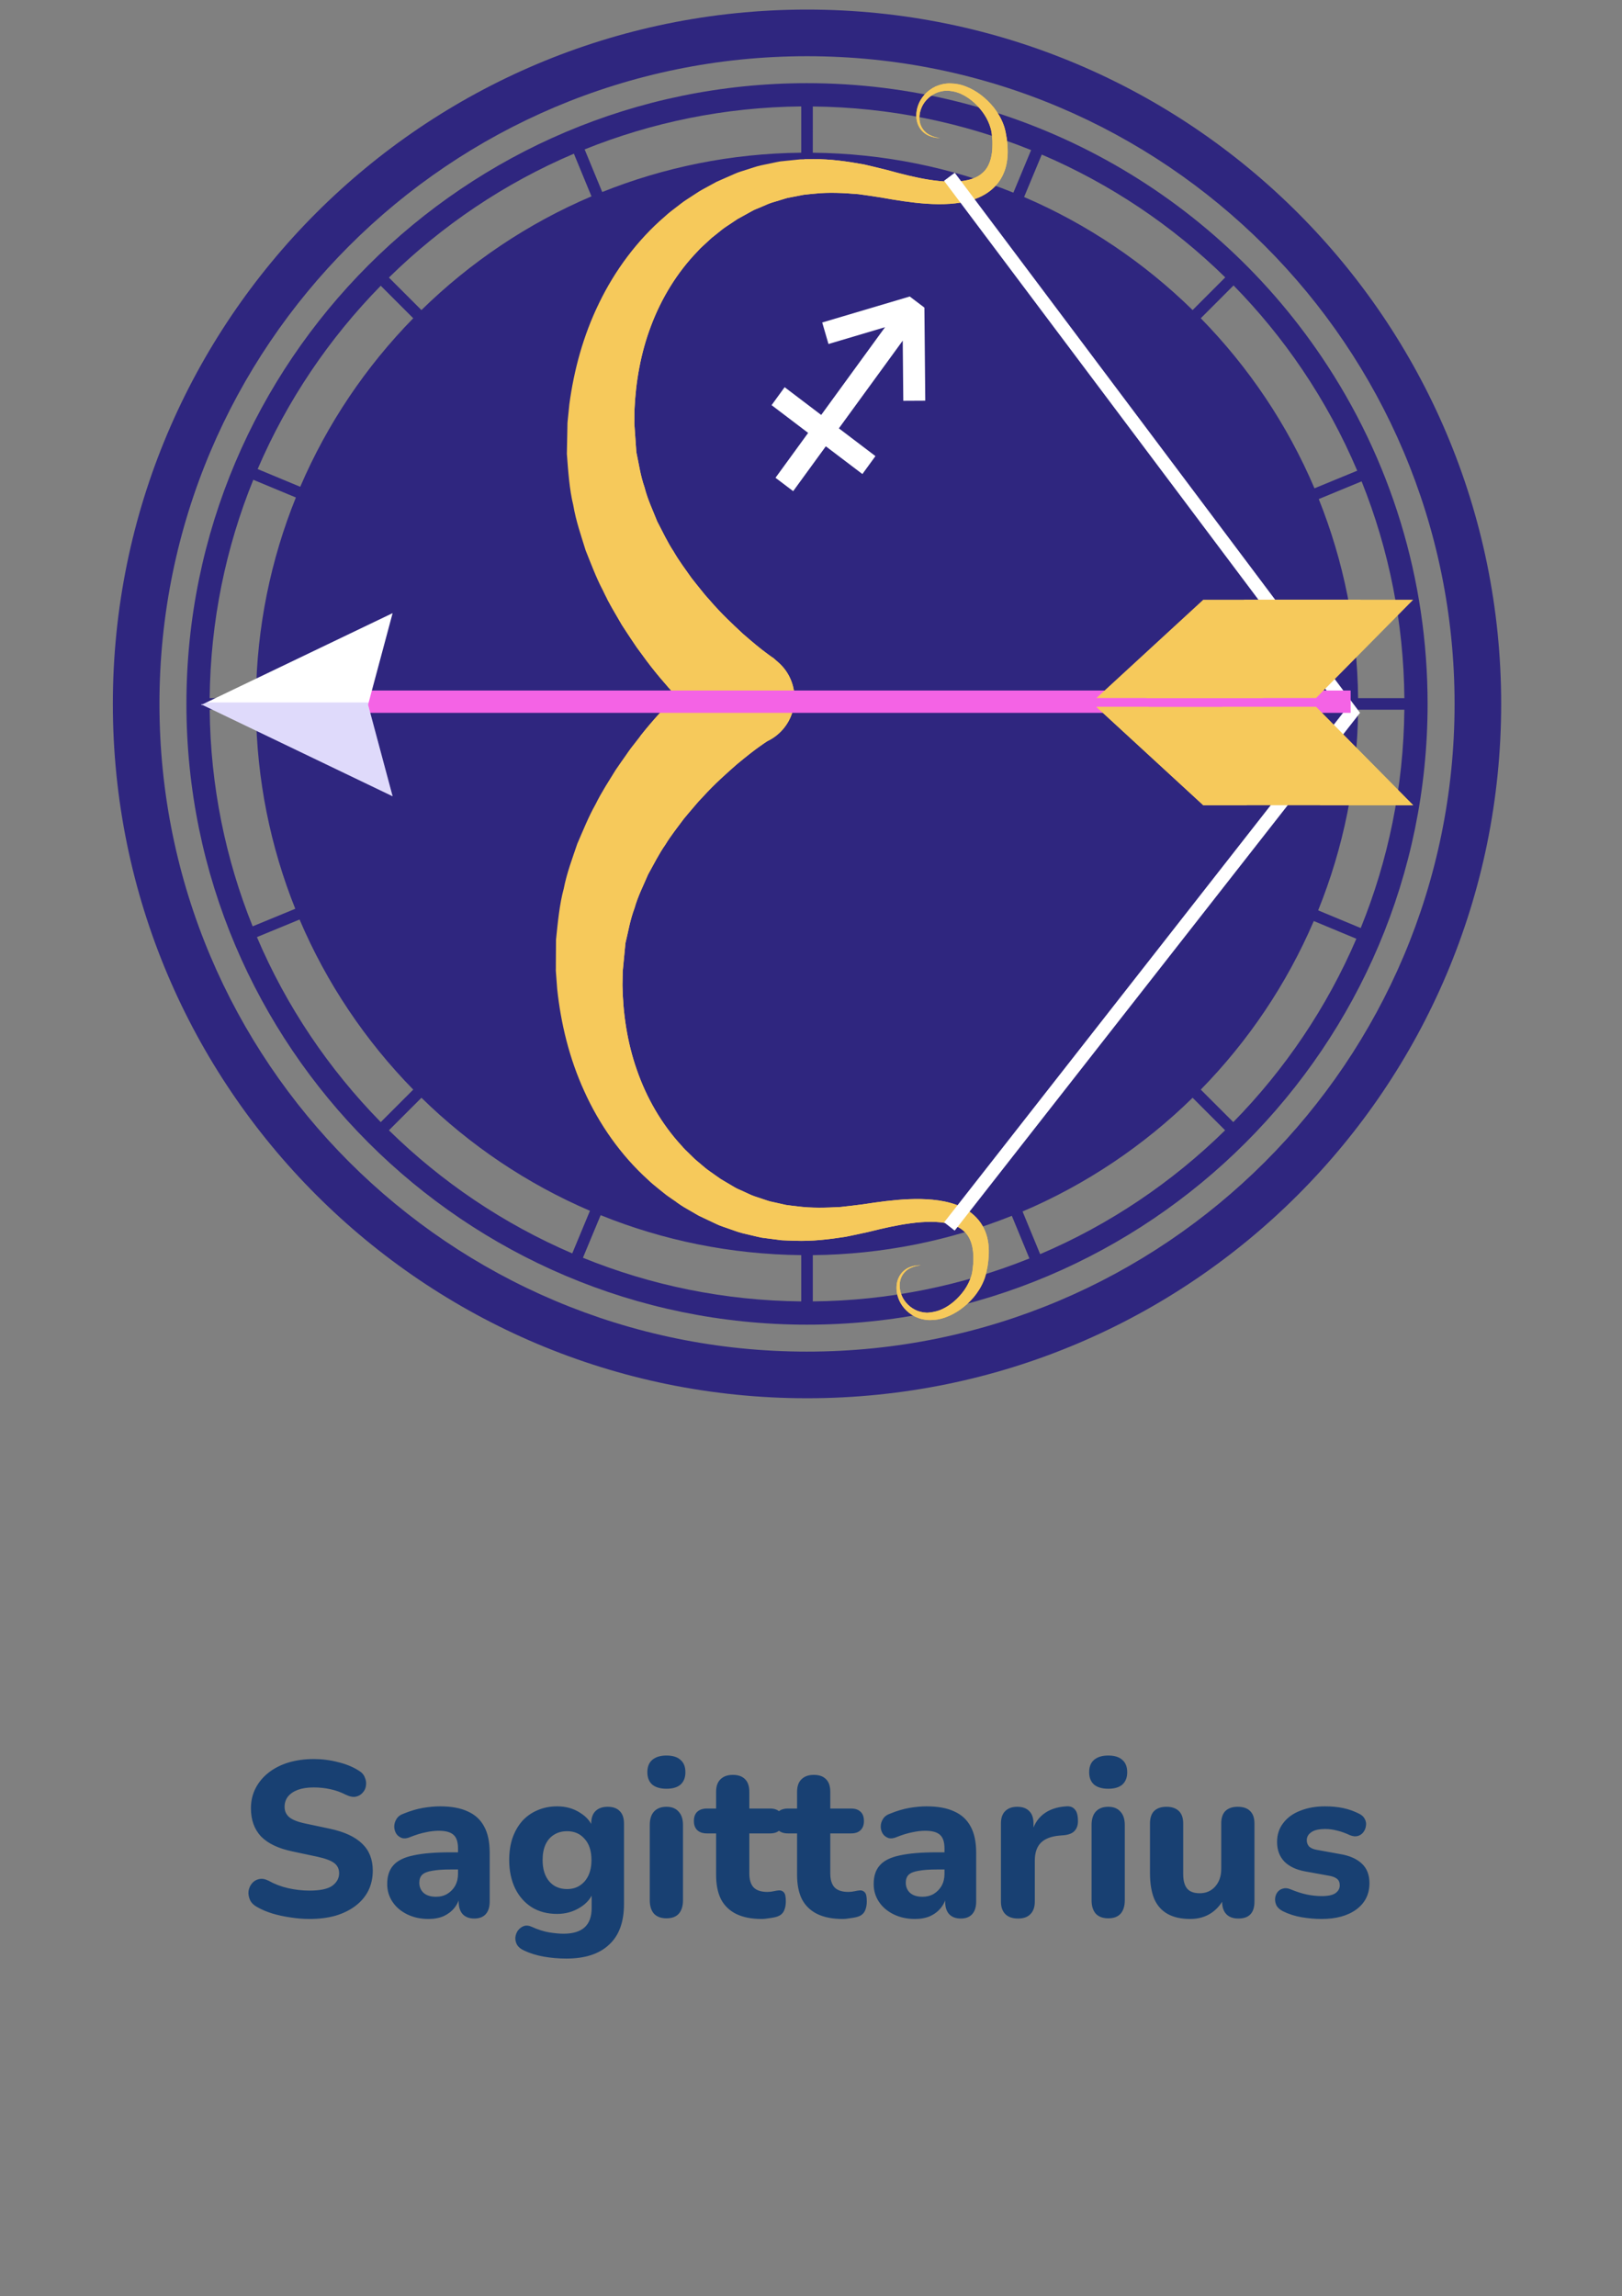
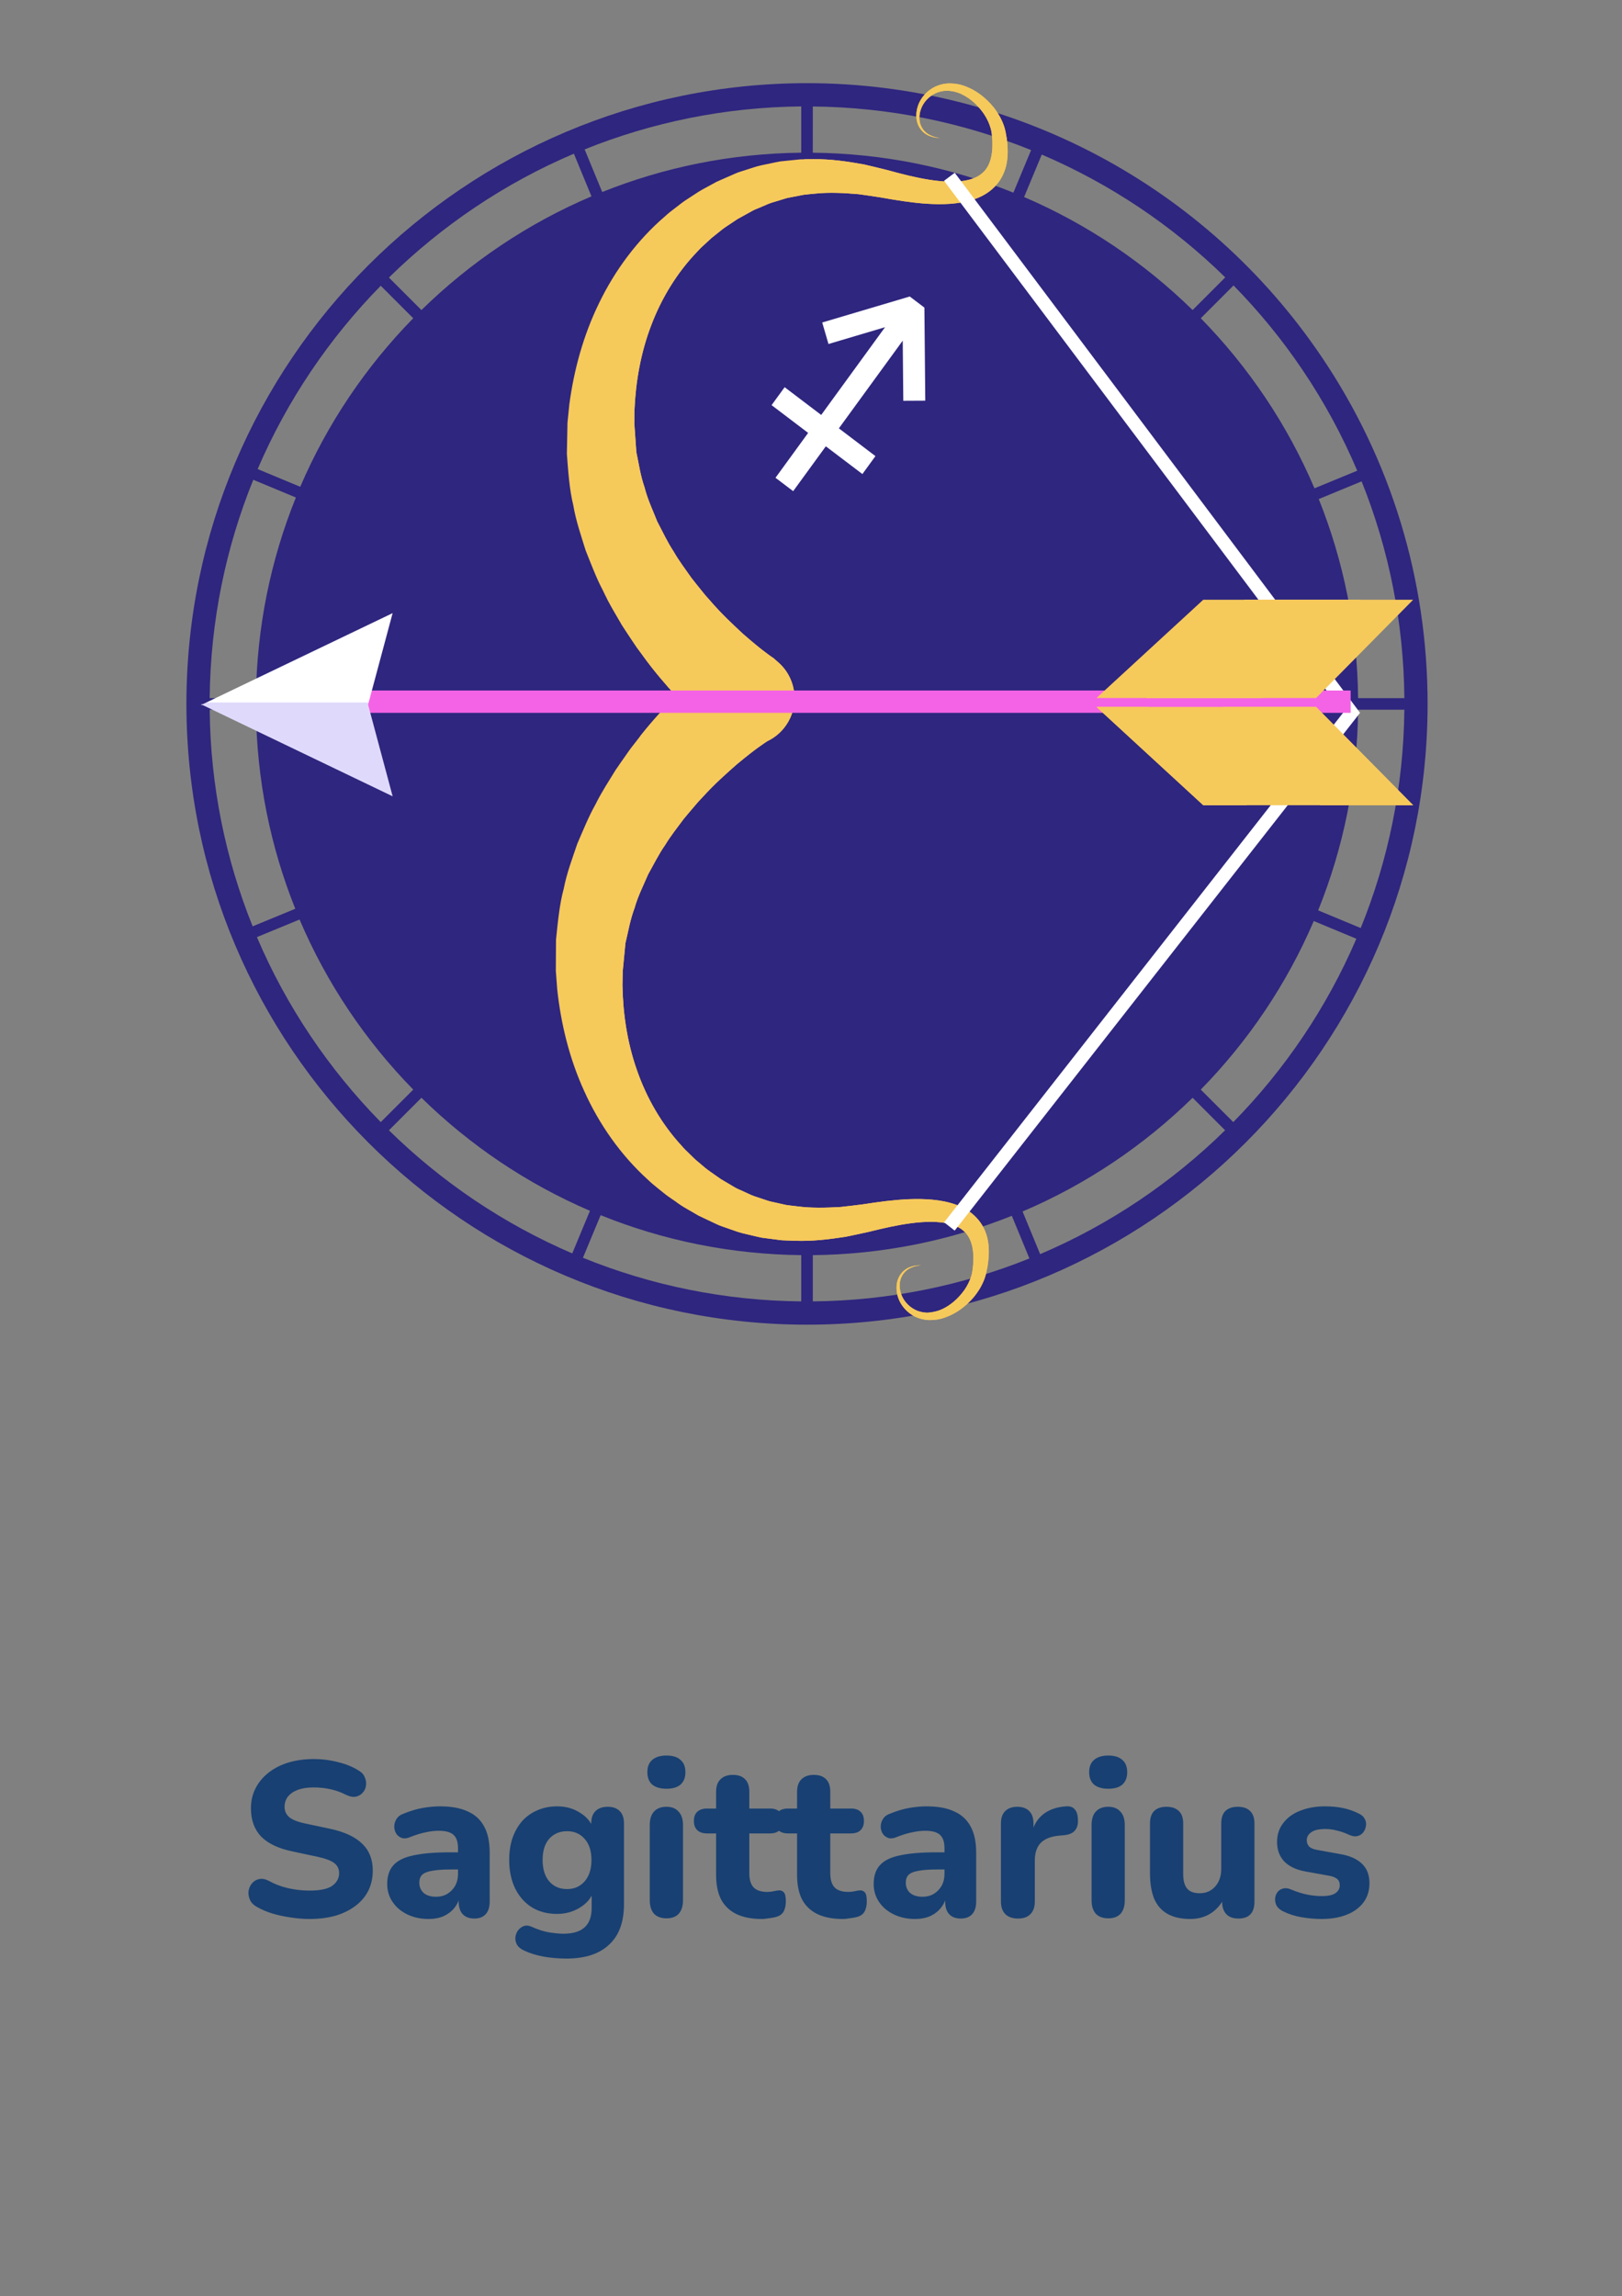
<svg xmlns="http://www.w3.org/2000/svg" width="118" height="167" viewBox="0 0 118 167" fill="none">
  <rect x="0" y="0" width="118" height="167" fill="#808080" stroke="none" />
  <path d="M96.147 25.954C87.726 13.491 73.732 6.049 58.711 6.049C33.816 6.049 13.562 26.302 13.562 51.198C13.562 76.094 33.816 96.347 58.711 96.347C83.605 96.347 103.857 76.094 103.857 51.198C103.858 42.149 101.192 33.421 96.147 25.954ZM41.75 11.179L43.029 14.281C38.391 16.254 34.206 19.077 30.659 22.552L28.294 20.188C32.152 16.402 36.705 13.325 41.75 11.179ZM27.699 20.783L30.063 23.147C26.617 26.666 23.812 30.812 21.842 35.406L18.744 34.117C20.889 29.122 23.945 24.609 27.699 20.783ZM18.427 34.896L21.525 36.184C19.7 40.699 18.672 45.62 18.619 50.778H15.254C15.309 45.167 16.432 39.809 18.427 34.896ZM15.255 51.619H18.62C18.673 56.733 19.685 61.612 21.481 66.098L18.38 67.375C16.414 62.496 15.309 57.182 15.255 51.619ZM18.691 68.158L21.793 66.879C23.765 71.517 26.59 75.701 30.064 79.25L27.699 81.614C23.915 77.755 20.837 73.203 18.691 68.158ZM28.294 82.209L30.66 79.844C34.178 83.29 38.325 86.095 42.919 88.065L41.631 91.163C36.633 89.018 32.121 85.963 28.294 82.209ZM58.29 94.654C52.68 94.598 47.323 93.477 42.408 91.48L43.697 88.382C48.212 90.208 53.134 91.235 58.29 91.289V94.654ZM58.29 11.107C53.176 11.159 48.294 12.171 43.811 13.966L42.532 10.866C47.413 8.902 52.727 7.796 58.29 7.74V11.107ZM102.168 50.778H98.801C98.748 45.664 97.736 40.783 95.939 36.298L99.057 35.011C101.057 39.992 102.117 45.321 102.168 50.778ZM94.752 26.896C96.326 29.224 97.654 31.682 98.738 34.235L95.628 35.516C93.655 30.878 90.83 26.694 87.356 23.147L89.74 20.761C91.575 22.634 93.257 24.679 94.752 26.896ZM89.137 20.175L86.762 22.551C83.243 19.105 79.096 16.3 74.503 14.33L75.788 11.242C80.73 13.356 85.26 16.374 89.137 20.175ZM59.131 7.745C64.659 7.799 70.031 8.901 75.012 10.917L73.724 14.013C69.208 12.188 64.287 11.159 59.13 11.108L59.131 7.745ZM59.131 94.654V91.29C64.245 91.236 69.126 90.224 73.61 88.429L74.889 91.53C70.008 93.494 64.694 94.6 59.131 94.654ZM75.67 91.217L74.391 88.115C79.029 86.142 83.215 83.317 86.762 79.843L89.126 82.208C85.268 85.993 80.715 89.072 75.67 91.217ZM89.721 81.614L87.356 79.25C90.803 75.73 93.607 71.583 95.577 66.989L98.675 68.278C96.53 73.275 93.475 77.788 89.721 81.614ZM98.992 67.499L95.895 66.213C97.721 61.696 98.748 56.775 98.802 51.619H102.166C102.111 57.228 100.988 62.586 98.992 67.499Z" fill="#2F267F" />
-   <path d="M58.711 0.697C30.82 0.697 8.21 23.307 8.21 51.197C8.21 79.088 30.821 101.698 58.711 101.698C86.601 101.698 109.21 79.088 109.21 51.197C109.211 23.307 86.601 0.697 58.711 0.697ZM58.711 98.307C32.693 98.307 11.6 77.216 11.6 51.197C11.6 25.178 32.693 4.088 58.711 4.088C84.728 4.088 105.82 25.179 105.82 51.197C105.82 77.217 84.728 98.307 58.711 98.307Z" fill="#2F267F" />
  <path d="M72.291 7.812C71.723 7.115 71.035 6.587 70.283 6.298C69.908 6.144 69.524 6.072 69.13 6.068C68.918 6.06 68.752 6.089 68.592 6.117C68.388 6.163 68.233 6.219 68.067 6.287C67.426 6.588 66.994 7.111 66.801 7.639C66.606 8.168 66.624 8.703 66.8 9.101C66.978 9.501 67.283 9.741 67.545 9.857C67.815 9.971 68.03 10.015 68.175 10.021C68.321 10.037 68.396 10.045 68.396 10.045C68.396 10.045 68.322 10.03 68.178 10.001C68.032 9.982 67.823 9.918 67.58 9.788C67.341 9.655 67.084 9.405 66.959 9.038C66.836 8.675 66.864 8.2 67.074 7.755C67.283 7.31 67.699 6.904 68.236 6.71C68.366 6.668 68.527 6.632 68.647 6.614L68.897 6.599C68.981 6.593 69.044 6.608 69.118 6.614C69.408 6.644 69.731 6.728 70.026 6.885C70.628 7.182 71.182 7.693 71.6 8.315C71.806 8.629 71.973 8.978 72.072 9.337C72.101 9.425 72.117 9.516 72.131 9.608L72.151 9.728L72.166 9.891L72.196 10.227L72.198 10.526C72.204 11.34 71.996 12.169 71.437 12.61C70.898 13.083 70.004 13.233 69.068 13.214C68.124 13.191 67.118 13.013 66.095 12.771C65.581 12.649 65.061 12.51 64.529 12.364C63.923 12.214 63.431 12.092 62.855 11.961C61.644 11.741 60.425 11.563 59.165 11.578C58.849 11.582 58.531 11.576 58.212 11.591L57.253 11.689L56.771 11.739C56.61 11.765 56.452 11.802 56.293 11.832L55.332 12.034C55.012 12.104 54.704 12.223 54.388 12.317C54.077 12.425 53.75 12.502 53.452 12.641L52.544 13.04L52.315 13.141L52.201 13.193L52.144 13.217L52.115 13.229L52.039 13.273L51.643 13.488C51.373 13.64 51.124 13.763 50.838 13.937L49.968 14.504C49.666 14.691 49.429 14.9 49.155 15.102C48.889 15.302 48.623 15.506 48.38 15.733C46.351 17.473 44.725 19.679 43.581 22.046C42.424 24.415 41.749 26.94 41.419 29.414C41.387 29.723 41.357 30.033 41.325 30.339L41.301 30.571L41.29 30.685L41.285 30.743L41.283 30.773C41.281 30.752 41.28 31.056 41.28 30.939L41.272 31.359C41.261 31.916 41.249 32.467 41.239 33.012C41.334 34.264 41.429 35.635 41.703 36.732C41.899 37.899 42.279 38.967 42.602 40.024C43.009 41.037 43.379 42.036 43.852 42.927C44.278 43.848 44.786 44.661 45.244 45.457C45.489 45.844 45.738 46.209 45.976 46.57C46.21 46.934 46.453 47.277 46.699 47.596C47.569 48.815 48.432 49.789 49.174 50.616C49.13 50.66 49.09 50.698 49.045 50.744C48.242 51.587 47.271 52.611 46.291 53.91C46.036 54.222 45.785 54.558 45.542 54.917C45.294 55.274 45.034 55.631 44.781 56.01C44.302 56.794 43.772 57.592 43.323 58.504C42.826 59.382 42.43 60.373 41.996 61.373C41.645 62.42 41.237 63.478 41.011 64.64C40.709 65.731 40.578 67.094 40.45 68.347C40.447 68.893 40.443 69.444 40.439 69.999L40.438 70.418C40.442 70.304 40.433 70.607 40.435 70.586L40.437 70.616L40.441 70.673L40.45 70.787L40.467 71.021C40.491 71.328 40.513 71.638 40.537 71.951C40.803 74.433 41.411 76.972 42.506 79.368C43.587 81.766 45.155 84.014 47.138 85.807C47.377 86.041 47.637 86.25 47.898 86.46C48.166 86.665 48.398 86.883 48.694 87.078L49.549 87.665C49.829 87.85 50.076 87.978 50.341 88.135L50.731 88.362L50.807 88.406L50.835 88.42L50.891 88.448L51.003 88.5L51.229 88.608L52.126 89.031C52.42 89.179 52.746 89.263 53.054 89.38C53.367 89.484 53.672 89.609 53.99 89.688L54.945 89.915C55.104 89.949 55.262 89.991 55.421 90.02L55.903 90.083L56.858 90.207C57.175 90.227 57.493 90.229 57.808 90.243C59.069 90.292 60.292 90.145 61.506 89.957C62.087 89.843 62.583 89.73 63.193 89.598C63.729 89.464 64.252 89.339 64.769 89.231C65.798 89.017 66.808 88.863 67.752 88.867C68.688 88.871 69.578 89.046 70.104 89.53C70.652 89.987 70.839 90.82 70.811 91.637L70.8 91.934L70.763 92.267L70.744 92.431L70.721 92.553C70.706 92.642 70.688 92.732 70.656 92.821C70.547 93.175 70.371 93.52 70.157 93.829C69.721 94.441 69.155 94.936 68.546 95.217C68.248 95.363 67.921 95.442 67.631 95.466C67.557 95.468 67.493 95.482 67.41 95.476L67.161 95.452C67.042 95.43 66.881 95.392 66.752 95.345C66.221 95.137 65.816 94.722 65.618 94.273C65.419 93.82 65.403 93.345 65.537 92.986C65.67 92.621 65.934 92.381 66.177 92.252C66.423 92.13 66.634 92.07 66.781 92.056C66.924 92.031 66.999 92.018 66.999 92.018C66.999 92.018 66.924 92.024 66.778 92.035C66.632 92.039 66.415 92.077 66.143 92.181C65.878 92.293 65.567 92.522 65.379 92.92C65.191 93.312 65.159 93.847 65.34 94.382C65.52 94.913 65.939 95.448 66.571 95.766C66.735 95.838 66.888 95.898 67.092 95.948C67.252 95.98 67.416 96.012 67.629 96.012C68.024 96.018 68.41 95.954 68.789 95.812C69.547 95.541 70.248 95.034 70.834 94.352C71.121 94.005 71.379 93.61 71.566 93.149C71.618 93.037 71.656 92.917 71.69 92.792C71.709 92.724 71.726 92.68 71.744 92.59L71.778 92.429L71.845 92.103L71.895 91.728C71.949 91.226 71.965 90.711 71.853 90.16C71.746 89.613 71.482 89.041 71.055 88.588C70.634 88.129 70.085 87.809 69.532 87.614C68.976 87.417 68.407 87.313 67.842 87.259C66.711 87.154 65.586 87.229 64.467 87.358C63.907 87.425 63.348 87.506 62.792 87.592C62.307 87.653 61.696 87.733 61.156 87.788C60.124 87.845 59.04 87.883 57.974 87.738C57.708 87.704 57.441 87.681 57.178 87.639L56.396 87.463L56.005 87.378C55.876 87.342 55.751 87.294 55.624 87.254L54.865 87.001C54.612 86.915 54.376 86.785 54.131 86.679C53.89 86.559 53.636 86.479 53.407 86.332L52.71 85.921L52.412 85.74L52.043 85.481C51.805 85.307 51.531 85.13 51.324 84.961L50.734 84.462C50.535 84.31 50.343 84.093 50.148 83.911C49.951 83.722 49.755 83.538 49.582 83.329C48.114 81.737 47.025 79.826 46.33 77.817C45.623 75.806 45.318 73.697 45.284 71.664C45.288 71.407 45.293 71.153 45.297 70.9L45.3 70.713V70.691C45.3 70.687 45.301 70.679 45.301 70.663L45.341 70.248C45.395 69.693 45.447 69.143 45.5 68.601C45.718 67.704 45.831 66.939 46.164 66.046C46.406 65.18 46.817 64.384 47.148 63.602C47.57 62.85 47.934 62.105 48.4 61.443C48.813 60.76 49.31 60.152 49.743 59.56C49.974 59.272 50.216 59 50.441 58.732C50.661 58.461 50.889 58.207 51.123 57.968C52.012 56.986 52.89 56.222 53.6 55.594C54.329 54.989 54.915 54.531 55.311 54.257C55.512 54.11 55.652 54.024 55.749 53.956C55.81 53.916 55.832 53.903 55.844 53.897C56.25 53.701 56.626 53.422 56.942 53.061C58.203 51.618 58.056 49.428 56.615 48.17L56.261 47.859C56.254 47.853 56.248 47.853 56.156 47.791C56.06 47.721 55.924 47.629 55.726 47.477C55.337 47.194 54.763 46.721 54.05 46.099C53.358 45.453 52.498 44.663 51.636 43.659C51.41 43.414 51.188 43.155 50.974 42.877C50.757 42.603 50.524 42.325 50.3 42.031C49.882 41.428 49.402 40.807 49.007 40.114C48.558 39.436 48.213 38.688 47.812 37.925C47.501 37.135 47.112 36.326 46.893 35.454C46.581 34.554 46.488 33.786 46.294 32.884C46.255 32.339 46.218 31.789 46.178 31.234L46.149 30.817C46.15 30.805 46.149 30.801 46.149 30.796L46.15 30.768L46.152 30.58C46.154 30.327 46.156 30.072 46.158 29.818C46.246 27.785 46.605 25.685 47.364 23.693C48.113 21.702 49.251 19.823 50.759 18.267C50.939 18.062 51.139 17.883 51.341 17.7C51.541 17.525 51.739 17.314 51.942 17.168L52.545 16.684C52.757 16.519 53.036 16.349 53.277 16.184L53.652 15.932L53.956 15.765L54.663 15.374C54.895 15.231 55.153 15.157 55.396 15.045C55.643 14.945 55.884 14.822 56.137 14.742L56.904 14.51C57.032 14.474 57.158 14.428 57.287 14.396L57.681 14.32L58.467 14.168C58.731 14.132 59 14.114 59.266 14.086C60.334 13.97 61.416 14.038 62.448 14.122C62.985 14.192 63.594 14.288 64.078 14.362C64.631 14.459 65.188 14.558 65.745 14.636C66.862 14.795 67.984 14.901 69.117 14.826C69.683 14.784 70.255 14.696 70.816 14.512C71.375 14.333 71.933 14.029 72.365 13.581C72.803 13.139 73.081 12.571 73.203 12.029C73.328 11.478 73.327 10.963 73.285 10.464L73.245 10.087L73.186 9.758L73.157 9.594C73.14 9.505 73.125 9.463 73.108 9.393C73.077 9.269 73.042 9.147 72.994 9.035C72.816 8.569 72.568 8.168 72.291 7.812ZM45.303 70.55V70.549C45.302 70.544 45.302 70.544 45.303 70.55Z" fill="#F6C95B" />
  <path d="M64.075 14.361C64.628 14.458 65.185 14.557 65.742 14.635C66.859 14.794 67.981 14.9 69.114 14.825C69.68 14.783 70.252 14.695 70.813 14.511C71.372 14.332 71.93 14.028 72.362 13.58C72.8 13.138 73.078 12.57 73.2 12.028C73.325 11.477 73.324 10.962 73.282 10.463L73.242 10.086L73.183 9.757L73.154 9.593C73.137 9.504 73.122 9.462 73.105 9.392C73.074 9.268 73.039 9.146 72.991 9.034C72.816 8.569 72.568 8.168 72.291 7.812C71.723 7.115 71.035 6.587 70.283 6.298C69.908 6.144 69.524 6.072 69.13 6.068C68.918 6.06 68.752 6.089 68.592 6.117C68.388 6.163 68.233 6.219 68.067 6.287C67.426 6.588 66.994 7.111 66.801 7.639C66.606 8.168 66.624 8.703 66.8 9.101C66.978 9.501 67.283 9.741 67.545 9.857C67.815 9.971 68.03 10.015 68.175 10.021C68.321 10.037 68.396 10.045 68.396 10.045C68.396 10.045 68.322 10.03 68.178 10.001C68.032 9.982 67.823 9.918 67.58 9.788C67.341 9.655 67.084 9.405 66.959 9.038C66.836 8.675 66.864 8.2 67.074 7.755C67.283 7.31 67.699 6.904 68.236 6.71C68.366 6.668 68.527 6.632 68.647 6.614L68.897 6.599C68.981 6.593 69.044 6.608 69.118 6.614C69.408 6.644 69.731 6.728 70.026 6.885C70.628 7.182 71.182 7.693 71.6 8.315C71.806 8.629 71.973 8.978 72.072 9.337C72.101 9.425 72.117 9.516 72.131 9.608L72.151 9.728L72.166 9.891L72.196 10.227L72.198 10.526C72.204 11.34 71.996 12.169 71.437 12.61C70.898 13.083 70.004 13.233 69.068 13.214C68.124 13.191 67.118 13.013 66.095 12.771C65.581 12.649 65.061 12.51 64.529 12.364C63.923 12.214 63.431 12.092 62.855 11.961C61.644 11.741 60.425 11.563 59.165 11.578C58.951 11.582 58.736 11.582 58.522 11.584C58.254 12.066 57.756 12.484 56.949 12.779C53.366 14.077 44.102 18.974 43.859 30.54C43.615 42.104 51.967 46.719 50.445 48.242C49.376 49.312 46.039 45.742 44.151 43.528C44.504 44.21 44.889 44.838 45.244 45.457C45.489 45.844 45.738 46.209 45.976 46.57C46.21 46.934 46.453 47.277 46.699 47.596C47.569 48.815 48.432 49.789 49.174 50.616C49.13 50.66 49.09 50.698 49.045 50.744C48.319 51.507 47.454 52.429 46.569 53.555C47.82 53.176 49.222 53.018 50.044 53.78C51.784 55.39 46.271 54.62 43.578 67.195C40.886 79.769 50.355 85.355 50.095 86.895C50.024 87.318 49.671 87.45 49.199 87.422L49.55 87.664C49.83 87.849 50.077 87.977 50.342 88.134L50.732 88.361L50.808 88.405L50.836 88.419L50.892 88.447L51.004 88.499L51.23 88.607L52.127 89.03C52.421 89.178 52.747 89.262 53.055 89.379C53.368 89.483 53.673 89.608 53.991 89.687L54.946 89.914C55.105 89.948 55.263 89.99 55.422 90.019L55.904 90.082L56.859 90.206C57.176 90.226 57.494 90.228 57.809 90.242C59.07 90.291 60.293 90.144 61.507 89.956C62.088 89.842 62.584 89.729 63.194 89.597C63.73 89.463 64.253 89.338 64.77 89.23C65.799 89.016 66.809 88.862 67.753 88.866C68.689 88.87 69.579 89.045 70.105 89.529C70.653 89.986 70.84 90.819 70.812 91.636L70.801 91.933L70.764 92.266L70.745 92.43L70.722 92.552C70.707 92.641 70.689 92.731 70.657 92.82C70.548 93.174 70.372 93.519 70.158 93.828C69.722 94.44 69.156 94.935 68.547 95.216C68.249 95.362 67.922 95.441 67.632 95.465C67.558 95.467 67.494 95.481 67.411 95.475L67.162 95.451C67.043 95.429 66.882 95.391 66.753 95.344C66.222 95.136 65.817 94.721 65.619 94.272C65.42 93.819 65.404 93.344 65.538 92.985C65.671 92.62 65.935 92.38 66.178 92.251C66.424 92.129 66.635 92.069 66.782 92.055C66.925 92.03 67 92.017 67 92.017C67 92.017 66.925 92.023 66.779 92.034C66.633 92.038 66.416 92.076 66.144 92.18C65.879 92.292 65.568 92.521 65.38 92.919C65.192 93.311 65.16 93.846 65.341 94.381C65.521 94.912 65.94 95.447 66.572 95.765C66.736 95.837 66.889 95.897 67.093 95.947C67.253 95.979 67.417 96.011 67.63 96.011C68.025 96.017 68.411 95.953 68.79 95.811C69.548 95.54 70.249 95.033 70.835 94.351C71.122 94.004 71.38 93.609 71.567 93.148C71.619 93.036 71.657 92.916 71.691 92.791C71.71 92.723 71.727 92.679 71.745 92.589L71.779 92.428L71.846 92.102L71.896 91.727C71.95 91.225 71.966 90.71 71.854 90.159C71.747 89.612 71.483 89.04 71.056 88.587C70.635 88.128 70.086 87.808 69.533 87.613C68.977 87.416 68.408 87.312 67.843 87.258C66.712 87.153 65.587 87.228 64.468 87.357C63.908 87.424 63.349 87.505 62.793 87.591C62.308 87.652 61.697 87.732 61.157 87.787C60.125 87.844 59.041 87.882 57.975 87.737C57.709 87.703 57.442 87.68 57.179 87.638L56.397 87.462L56.006 87.377C55.877 87.341 55.752 87.293 55.625 87.253L54.866 87C54.613 86.914 54.377 86.784 54.132 86.678C53.891 86.558 53.637 86.478 53.408 86.331L52.711 85.92L52.412 85.74L52.043 85.481C51.805 85.307 51.531 85.13 51.324 84.961L50.734 84.462C50.535 84.31 50.343 84.093 50.148 83.911C49.951 83.722 49.755 83.538 49.582 83.329C48.114 81.737 47.025 79.826 46.33 77.817C45.623 75.806 45.318 73.697 45.284 71.664C45.288 71.407 45.293 71.153 45.297 70.9L45.3 70.713V70.691C45.3 70.687 45.301 70.679 45.301 70.663L45.341 70.248C45.395 69.693 45.447 69.143 45.5 68.601C45.718 67.704 45.831 66.939 46.164 66.046C46.406 65.18 46.817 64.384 47.148 63.602C47.57 62.85 47.934 62.105 48.4 61.443C48.813 60.76 49.31 60.152 49.743 59.56C49.974 59.272 50.216 59 50.441 58.732C50.661 58.461 50.889 58.207 51.123 57.968C52.012 56.986 52.89 56.222 53.6 55.594C54.329 54.989 54.915 54.531 55.311 54.257C55.512 54.11 55.652 54.024 55.749 53.956C55.81 53.916 55.832 53.903 55.844 53.897C56.25 53.701 56.626 53.422 56.942 53.061C58.203 51.618 58.056 49.428 56.615 48.17L56.261 47.859C56.254 47.853 56.248 47.853 56.156 47.791C56.06 47.721 55.924 47.629 55.726 47.477C55.337 47.194 54.763 46.721 54.05 46.099C53.358 45.453 52.498 44.663 51.636 43.659C51.41 43.414 51.188 43.155 50.974 42.877C50.757 42.603 50.524 42.325 50.3 42.031C49.882 41.428 49.402 40.807 49.007 40.114C48.558 39.436 48.213 38.688 47.812 37.925C47.501 37.135 47.112 36.326 46.893 35.454C46.581 34.554 46.488 33.786 46.294 32.884C46.255 32.339 46.218 31.789 46.178 31.234L46.149 30.817C46.15 30.805 46.149 30.801 46.149 30.796L46.15 30.768L46.152 30.58C46.154 30.327 46.156 30.072 46.158 29.818C46.246 27.785 46.605 25.685 47.364 23.693C48.113 21.702 49.251 19.823 50.759 18.267C50.939 18.062 51.139 17.883 51.341 17.7C51.541 17.525 51.739 17.314 51.942 17.168L52.545 16.684C52.757 16.519 53.036 16.349 53.277 16.184L53.652 15.932L53.956 15.765L54.663 15.374C54.895 15.231 55.153 15.157 55.396 15.045C55.643 14.945 55.884 14.822 56.137 14.742L56.904 14.51C57.032 14.474 57.158 14.428 57.287 14.396L57.681 14.32L58.467 14.168C58.731 14.132 59 14.114 59.266 14.086C60.334 13.97 61.416 14.038 62.448 14.122C62.982 14.191 63.591 14.287 64.075 14.361Z" fill="#F6C95B" />
-   <path d="M41.451 71.09C41.893 71.162 42.358 70.574 42.489 69.775C42.621 68.977 42.367 68.269 41.927 68.197C41.485 68.123 41.019 68.713 40.888 69.512C40.757 70.311 41.008 71.017 41.451 71.09Z" fill="#F6C95B" />
  <path d="M42.062 73.848C42.38 73.766 42.517 73.237 42.372 72.663C42.224 72.09 41.849 71.691 41.532 71.773C41.213 71.855 41.077 72.384 41.223 72.956C41.37 73.531 41.746 73.928 42.062 73.848Z" fill="#F6C95B" />
  <path d="M42.438 29.152C42.867 29.285 43.408 28.765 43.646 27.993C43.888 27.22 43.734 26.485 43.306 26.353C42.879 26.218 42.337 26.738 42.098 27.51C41.857 28.286 42.01 29.02 42.438 29.152Z" fill="#F6C95B" />
  <path d="M42.665 31.967C42.991 31.931 43.201 31.425 43.134 30.836C43.066 30.25 42.75 29.803 42.424 29.839C42.098 29.877 41.89 30.383 41.957 30.972C42.023 31.56 42.341 32.004 42.665 31.967Z" fill="#F6C95B" />
  <path d="M69.452 89.505L68.685 88.904L97.716 51.833L68.678 13.15L69.458 12.566L98.944 51.845L69.452 89.505Z" fill="white" />
  <path d="M98.259 50.223H23.202V51.847H98.259V50.223Z" fill="#F463E5" />
  <path d="M26.777 51.255L28.563 44.595L14.758 51.216H14.612L14.686 51.25L14.633 51.276H14.738L28.563 57.915L26.777 51.255Z" fill="white" />
  <path opacity="0.2" d="M26.82 51.093H15.012L14.758 51.216H14.612L14.686 51.25L14.633 51.276H14.738L28.563 57.915L26.777 51.255L26.82 51.093Z" fill="#6148EC" />
  <path d="M95.745 50.768L102.808 43.621H87.537L79.768 50.768H95.745Z" fill="#F6C95B" />
  <path d="M99.012 43.621H90.519C88.137 46.003 85.754 48.387 83.371 50.768H91.864C94.247 48.386 96.63 46.003 99.012 43.621Z" fill="#F6C95B" />
  <path d="M95.745 51.418L102.808 58.566H87.537L79.768 51.418H95.745Z" fill="#F6C95B" />
  <path d="M96.041 58.566H102.808L95.745 51.418H88.894C91.276 53.8 93.659 56.182 96.041 58.566Z" fill="#F6C95B" />
  <path d="M83.578 51.418H79.767L87.536 58.566H90.725C88.343 56.182 85.961 53.8 83.578 51.418Z" fill="#F6C95B" />
  <path d="M67.25 22.373L66.184 21.565L59.816 23.456L60.272 25.02L64.387 23.798L59.742 30.18L57.082 28.162L56.132 29.467L58.792 31.486L56.417 34.75L57.703 35.724L60.078 32.461L62.739 34.479L63.688 33.174L61.028 31.155L65.674 24.775L65.714 29.15L67.313 29.142L67.25 22.373Z" fill="white" />
  <path d="M22.511 139.572C22.063 139.572 21.605 139.534 21.135 139.46C20.677 139.396 20.234 139.3 19.807 139.172C19.391 139.044 19.018 138.884 18.687 138.692C18.453 138.564 18.287 138.398 18.191 138.196C18.095 137.982 18.058 137.769 18.079 137.556C18.111 137.342 18.191 137.156 18.319 136.996C18.458 136.825 18.629 136.718 18.831 136.676C19.045 136.622 19.279 136.66 19.535 136.788C19.973 137.033 20.447 137.214 20.959 137.332C21.482 137.449 21.999 137.508 22.511 137.508C23.29 137.508 23.845 137.39 24.175 137.156C24.506 136.91 24.671 136.606 24.671 136.244C24.671 135.934 24.554 135.689 24.319 135.508C24.085 135.326 23.674 135.172 23.087 135.044L21.279 134.66C20.255 134.446 19.493 134.084 18.991 133.572C18.501 133.049 18.255 132.366 18.255 131.524C18.255 130.99 18.367 130.505 18.591 130.068C18.815 129.63 19.13 129.252 19.535 128.932C19.941 128.612 20.421 128.366 20.975 128.196C21.541 128.025 22.159 127.94 22.831 127.94C23.429 127.94 24.015 128.014 24.591 128.164C25.167 128.302 25.674 128.51 26.111 128.788C26.325 128.916 26.469 129.081 26.543 129.284C26.629 129.476 26.655 129.673 26.623 129.876C26.602 130.068 26.522 130.238 26.383 130.388C26.255 130.537 26.09 130.633 25.887 130.676C25.685 130.718 25.439 130.67 25.151 130.532C24.799 130.35 24.426 130.217 24.031 130.132C23.637 130.046 23.231 130.004 22.815 130.004C22.367 130.004 21.983 130.062 21.663 130.18C21.354 130.297 21.114 130.462 20.943 130.676C20.783 130.889 20.703 131.134 20.703 131.412C20.703 131.721 20.815 131.972 21.039 132.164C21.263 132.356 21.653 132.51 22.207 132.628L24.015 133.012C25.061 133.236 25.839 133.598 26.351 134.1C26.863 134.59 27.119 135.241 27.119 136.052C27.119 136.585 27.013 137.07 26.799 137.508C26.586 137.934 26.277 138.302 25.871 138.612C25.466 138.921 24.981 139.161 24.415 139.332C23.85 139.492 23.215 139.572 22.511 139.572ZM31.177 139.572C30.601 139.572 30.084 139.46 29.625 139.236C29.167 139.012 28.809 138.708 28.553 138.324C28.297 137.94 28.169 137.508 28.169 137.028C28.169 136.452 28.319 135.998 28.617 135.668C28.916 135.326 29.401 135.086 30.073 134.948C30.745 134.798 31.636 134.724 32.745 134.724H33.593V135.972H32.761C32.217 135.972 31.775 136.004 31.433 136.068C31.103 136.121 30.863 136.217 30.713 136.356C30.575 136.494 30.505 136.686 30.505 136.932C30.505 137.23 30.607 137.476 30.809 137.668C31.023 137.86 31.327 137.956 31.721 137.956C32.031 137.956 32.303 137.886 32.537 137.748C32.783 137.598 32.975 137.401 33.113 137.156C33.252 136.9 33.321 136.612 33.321 136.292V134.452C33.321 133.982 33.215 133.652 33.001 133.46C32.788 133.257 32.425 133.156 31.913 133.156C31.625 133.156 31.311 133.193 30.969 133.268C30.639 133.332 30.271 133.444 29.865 133.604C29.631 133.71 29.423 133.737 29.241 133.684C29.06 133.62 28.921 133.513 28.825 133.364C28.729 133.204 28.681 133.033 28.681 132.852C28.681 132.66 28.735 132.478 28.841 132.308C28.948 132.126 29.124 131.993 29.369 131.908C29.871 131.705 30.34 131.566 30.777 131.492C31.225 131.417 31.636 131.38 32.009 131.38C32.831 131.38 33.503 131.502 34.025 131.748C34.559 131.982 34.959 132.35 35.225 132.852C35.492 133.342 35.625 133.977 35.625 134.756V138.308C35.625 138.702 35.529 139.006 35.337 139.22C35.145 139.433 34.868 139.54 34.505 139.54C34.143 139.54 33.86 139.433 33.657 139.22C33.465 139.006 33.369 138.702 33.369 138.308V137.716L33.481 137.812C33.417 138.174 33.279 138.489 33.065 138.756C32.863 139.012 32.601 139.214 32.281 139.364C31.961 139.502 31.593 139.572 31.177 139.572ZM41.203 142.452C40.627 142.452 40.073 142.404 39.539 142.308C39.017 142.212 38.553 142.068 38.148 141.876C37.902 141.769 37.726 141.63 37.62 141.46C37.523 141.289 37.481 141.108 37.492 140.916C37.513 140.724 37.577 140.553 37.684 140.404C37.801 140.254 37.945 140.148 38.115 140.084C38.286 140.03 38.468 140.046 38.66 140.132C39.129 140.345 39.561 140.484 39.956 140.548C40.361 140.612 40.708 140.644 40.995 140.644C41.678 140.644 42.19 140.489 42.532 140.18C42.873 139.87 43.044 139.396 43.044 138.756V137.54H43.188C43.028 138.03 42.697 138.43 42.196 138.74C41.694 139.049 41.139 139.204 40.532 139.204C39.828 139.204 39.214 139.044 38.691 138.724C38.169 138.393 37.764 137.934 37.475 137.348C37.188 136.75 37.044 136.062 37.044 135.284C37.044 134.697 37.123 134.164 37.283 133.684C37.454 133.204 37.689 132.793 37.987 132.452C38.297 132.11 38.665 131.849 39.092 131.668C39.529 131.476 40.009 131.38 40.532 131.38C41.161 131.38 41.715 131.534 42.196 131.844C42.686 132.142 43.011 132.537 43.172 133.028L43.011 133.54V132.628C43.011 132.233 43.113 131.934 43.316 131.732C43.529 131.518 43.828 131.412 44.212 131.412C44.596 131.412 44.889 131.518 45.092 131.732C45.294 131.934 45.395 132.233 45.395 132.628V138.484C45.395 139.796 45.033 140.782 44.307 141.444C43.593 142.116 42.558 142.452 41.203 142.452ZM41.252 137.396C41.614 137.396 41.923 137.31 42.179 137.14C42.446 136.969 42.654 136.729 42.803 136.42C42.953 136.1 43.028 135.721 43.028 135.284C43.028 134.622 42.862 134.11 42.532 133.748C42.212 133.374 41.785 133.188 41.252 133.188C40.889 133.188 40.574 133.273 40.307 133.444C40.041 133.604 39.833 133.844 39.684 134.164C39.545 134.473 39.475 134.846 39.475 135.284C39.475 135.945 39.636 136.462 39.956 136.836C40.276 137.209 40.708 137.396 41.252 137.396ZM48.487 139.524C48.093 139.524 47.789 139.412 47.575 139.188C47.373 138.953 47.271 138.628 47.271 138.212V132.74C47.271 132.313 47.373 131.988 47.575 131.764C47.789 131.529 48.093 131.412 48.487 131.412C48.871 131.412 49.165 131.529 49.367 131.764C49.581 131.988 49.687 132.313 49.687 132.74V138.212C49.687 138.628 49.586 138.953 49.383 139.188C49.181 139.412 48.882 139.524 48.487 139.524ZM48.487 130.1C48.039 130.1 47.693 129.998 47.447 129.796C47.213 129.582 47.095 129.284 47.095 128.9C47.095 128.505 47.213 128.206 47.447 128.004C47.693 127.79 48.039 127.684 48.487 127.684C48.935 127.684 49.277 127.79 49.511 128.004C49.746 128.206 49.863 128.505 49.863 128.9C49.863 129.284 49.746 129.582 49.511 129.796C49.277 129.998 48.935 130.1 48.487 130.1ZM55.408 139.572C54.672 139.572 54.054 139.449 53.553 139.204C53.062 138.958 52.694 138.601 52.449 138.132C52.214 137.662 52.096 137.07 52.096 136.356V133.348H51.425C51.126 133.348 50.891 133.268 50.721 133.108C50.56 132.948 50.48 132.729 50.48 132.452C50.48 132.153 50.56 131.929 50.721 131.78C50.891 131.62 51.126 131.54 51.425 131.54H52.096V130.324C52.096 129.918 52.203 129.614 52.416 129.412C52.63 129.198 52.928 129.092 53.312 129.092C53.707 129.092 54.006 129.198 54.209 129.412C54.411 129.614 54.513 129.918 54.513 130.324V131.54H56.032C56.331 131.54 56.56 131.62 56.721 131.78C56.88 131.929 56.961 132.153 56.961 132.452C56.961 132.729 56.88 132.948 56.721 133.108C56.56 133.268 56.331 133.348 56.032 133.348H54.513V136.26C54.513 136.708 54.614 137.044 54.816 137.268C55.03 137.492 55.366 137.604 55.825 137.604C55.984 137.604 56.134 137.588 56.273 137.556C56.411 137.524 56.539 137.502 56.657 137.492C56.806 137.481 56.928 137.529 57.025 137.636C57.12 137.732 57.169 137.95 57.169 138.292C57.169 138.548 57.126 138.772 57.041 138.964C56.955 139.156 56.806 139.294 56.593 139.38C56.454 139.433 56.262 139.476 56.017 139.508C55.782 139.55 55.579 139.572 55.408 139.572ZM61.299 139.572C60.563 139.572 59.944 139.449 59.443 139.204C58.953 138.958 58.584 138.601 58.339 138.132C58.105 137.662 57.987 137.07 57.987 136.356V133.348H57.315C57.017 133.348 56.782 133.268 56.611 133.108C56.451 132.948 56.371 132.729 56.371 132.452C56.371 132.153 56.451 131.929 56.611 131.78C56.782 131.62 57.017 131.54 57.315 131.54H57.987V130.324C57.987 129.918 58.094 129.614 58.307 129.412C58.52 129.198 58.819 129.092 59.203 129.092C59.598 129.092 59.897 129.198 60.099 129.412C60.302 129.614 60.403 129.918 60.403 130.324V131.54H61.923C62.222 131.54 62.451 131.62 62.611 131.78C62.771 131.929 62.851 132.153 62.851 132.452C62.851 132.729 62.771 132.948 62.611 133.108C62.451 133.268 62.222 133.348 61.923 133.348H60.403V136.26C60.403 136.708 60.505 137.044 60.707 137.268C60.92 137.492 61.257 137.604 61.715 137.604C61.875 137.604 62.025 137.588 62.163 137.556C62.302 137.524 62.43 137.502 62.547 137.492C62.697 137.481 62.819 137.529 62.915 137.636C63.011 137.732 63.059 137.95 63.059 138.292C63.059 138.548 63.017 138.772 62.931 138.964C62.846 139.156 62.697 139.294 62.483 139.38C62.344 139.433 62.153 139.476 61.907 139.508C61.672 139.55 61.47 139.572 61.299 139.572ZM66.568 139.572C65.992 139.572 65.475 139.46 65.016 139.236C64.557 139.012 64.2 138.708 63.944 138.324C63.688 137.94 63.56 137.508 63.56 137.028C63.56 136.452 63.709 135.998 64.008 135.668C64.307 135.326 64.792 135.086 65.464 134.948C66.136 134.798 67.027 134.724 68.136 134.724H68.984V135.972H68.152C67.608 135.972 67.165 136.004 66.824 136.068C66.493 136.121 66.253 136.217 66.104 136.356C65.965 136.494 65.896 136.686 65.896 136.932C65.896 137.23 65.997 137.476 66.2 137.668C66.413 137.86 66.717 137.956 67.112 137.956C67.421 137.956 67.693 137.886 67.928 137.748C68.173 137.598 68.365 137.401 68.504 137.156C68.643 136.9 68.712 136.612 68.712 136.292V134.452C68.712 133.982 68.605 133.652 68.392 133.46C68.179 133.257 67.816 133.156 67.304 133.156C67.016 133.156 66.701 133.193 66.36 133.268C66.029 133.332 65.661 133.444 65.256 133.604C65.021 133.71 64.813 133.737 64.632 133.684C64.451 133.62 64.312 133.513 64.216 133.364C64.12 133.204 64.072 133.033 64.072 132.852C64.072 132.66 64.125 132.478 64.232 132.308C64.339 132.126 64.515 131.993 64.76 131.908C65.261 131.705 65.731 131.566 66.168 131.492C66.616 131.417 67.027 131.38 67.4 131.38C68.221 131.38 68.893 131.502 69.416 131.748C69.949 131.982 70.349 132.35 70.616 132.852C70.883 133.342 71.016 133.977 71.016 134.756V138.308C71.016 138.702 70.92 139.006 70.728 139.22C70.536 139.433 70.259 139.54 69.896 139.54C69.533 139.54 69.251 139.433 69.048 139.22C68.856 139.006 68.76 138.702 68.76 138.308V137.716L68.872 137.812C68.808 138.174 68.669 138.489 68.456 138.756C68.253 139.012 67.992 139.214 67.672 139.364C67.352 139.502 66.984 139.572 66.568 139.572ZM74.066 139.54C73.661 139.54 73.352 139.433 73.138 139.22C72.925 139.006 72.818 138.702 72.818 138.308V132.628C72.818 132.233 72.919 131.934 73.122 131.732C73.335 131.518 73.629 131.412 74.002 131.412C74.386 131.412 74.68 131.518 74.882 131.732C75.085 131.934 75.186 132.233 75.186 132.628V133.46H75.026C75.154 132.82 75.437 132.324 75.874 131.972C76.311 131.62 76.877 131.422 77.57 131.38C77.837 131.358 78.04 131.428 78.178 131.588C78.328 131.737 78.407 131.988 78.418 132.34C78.439 132.67 78.37 132.932 78.21 133.124C78.061 133.316 77.805 133.433 77.442 133.476L77.074 133.508C76.466 133.561 76.013 133.737 75.714 134.036C75.426 134.334 75.282 134.766 75.282 135.332V138.308C75.282 138.702 75.175 139.006 74.962 139.22C74.76 139.433 74.461 139.54 74.066 139.54ZM80.628 139.524C80.233 139.524 79.929 139.412 79.716 139.188C79.513 138.953 79.412 138.628 79.412 138.212V132.74C79.412 132.313 79.513 131.988 79.716 131.764C79.929 131.529 80.233 131.412 80.628 131.412C81.012 131.412 81.305 131.529 81.508 131.764C81.721 131.988 81.828 132.313 81.828 132.74V138.212C81.828 138.628 81.727 138.953 81.524 139.188C81.321 139.412 81.023 139.524 80.628 139.524ZM80.628 130.1C80.18 130.1 79.833 129.998 79.588 129.796C79.353 129.582 79.236 129.284 79.236 128.9C79.236 128.505 79.353 128.206 79.588 128.004C79.833 127.79 80.18 127.684 80.628 127.684C81.076 127.684 81.417 127.79 81.652 128.004C81.887 128.206 82.004 128.505 82.004 128.9C82.004 129.284 81.887 129.582 81.652 129.796C81.417 129.998 81.076 130.1 80.628 130.1ZM86.589 139.572C85.928 139.572 85.379 139.449 84.941 139.204C84.504 138.958 84.178 138.59 83.965 138.1C83.763 137.598 83.661 136.98 83.661 136.244V132.628C83.661 132.222 83.763 131.918 83.965 131.716C84.178 131.513 84.477 131.412 84.861 131.412C85.245 131.412 85.544 131.513 85.757 131.716C85.971 131.918 86.077 132.222 86.077 132.628V136.308C86.077 136.777 86.173 137.129 86.365 137.364C86.557 137.588 86.861 137.7 87.277 137.7C87.736 137.7 88.109 137.54 88.397 137.22C88.696 136.889 88.845 136.457 88.845 135.924V132.628C88.845 132.222 88.947 131.918 89.149 131.716C89.362 131.513 89.661 131.412 90.045 131.412C90.44 131.412 90.739 131.513 90.941 131.716C91.154 131.918 91.261 132.222 91.261 132.628V138.308C91.261 139.129 90.872 139.54 90.093 139.54C89.709 139.54 89.416 139.433 89.213 139.22C89.01 139.006 88.909 138.702 88.909 138.308V137.236L89.149 137.86C88.915 138.404 88.579 138.825 88.141 139.124C87.704 139.422 87.186 139.572 86.589 139.572ZM96.139 139.572C95.669 139.572 95.184 139.529 94.683 139.444C94.192 139.358 93.744 139.214 93.339 139.012C93.125 138.905 92.971 138.772 92.875 138.612C92.789 138.441 92.752 138.27 92.763 138.1C92.773 137.929 92.827 137.774 92.923 137.636C93.029 137.497 93.163 137.406 93.323 137.364C93.493 137.31 93.68 137.326 93.883 137.412C94.32 137.593 94.72 137.721 95.083 137.796C95.445 137.87 95.803 137.908 96.155 137.908C96.613 137.908 96.944 137.838 97.147 137.7C97.36 137.55 97.467 137.358 97.467 137.124C97.467 136.91 97.397 136.75 97.259 136.644C97.12 136.537 96.917 136.462 96.651 136.42L94.971 136.116C94.309 135.998 93.797 135.758 93.435 135.396C93.083 135.022 92.907 134.548 92.907 133.972C92.907 133.438 93.056 132.98 93.355 132.596C93.653 132.201 94.064 131.902 94.587 131.7C95.12 131.486 95.723 131.38 96.395 131.38C96.875 131.38 97.317 131.422 97.723 131.508C98.128 131.593 98.517 131.732 98.891 131.924C99.083 132.02 99.216 132.148 99.291 132.308C99.376 132.468 99.403 132.633 99.371 132.804C99.349 132.974 99.285 133.129 99.179 133.268C99.072 133.406 98.933 133.497 98.763 133.54C98.603 133.582 98.416 133.561 98.203 133.476C97.861 133.316 97.547 133.204 97.259 133.14C96.971 133.065 96.693 133.028 96.427 133.028C95.947 133.028 95.6 133.108 95.387 133.268C95.173 133.417 95.067 133.609 95.067 133.844C95.067 134.025 95.125 134.18 95.243 134.308C95.371 134.425 95.563 134.505 95.819 134.548L97.499 134.852C98.192 134.969 98.72 135.204 99.083 135.556C99.445 135.897 99.627 136.366 99.627 136.964C99.627 137.774 99.307 138.414 98.667 138.884C98.037 139.342 97.195 139.572 96.139 139.572Z" fill="#184072" />
</svg>